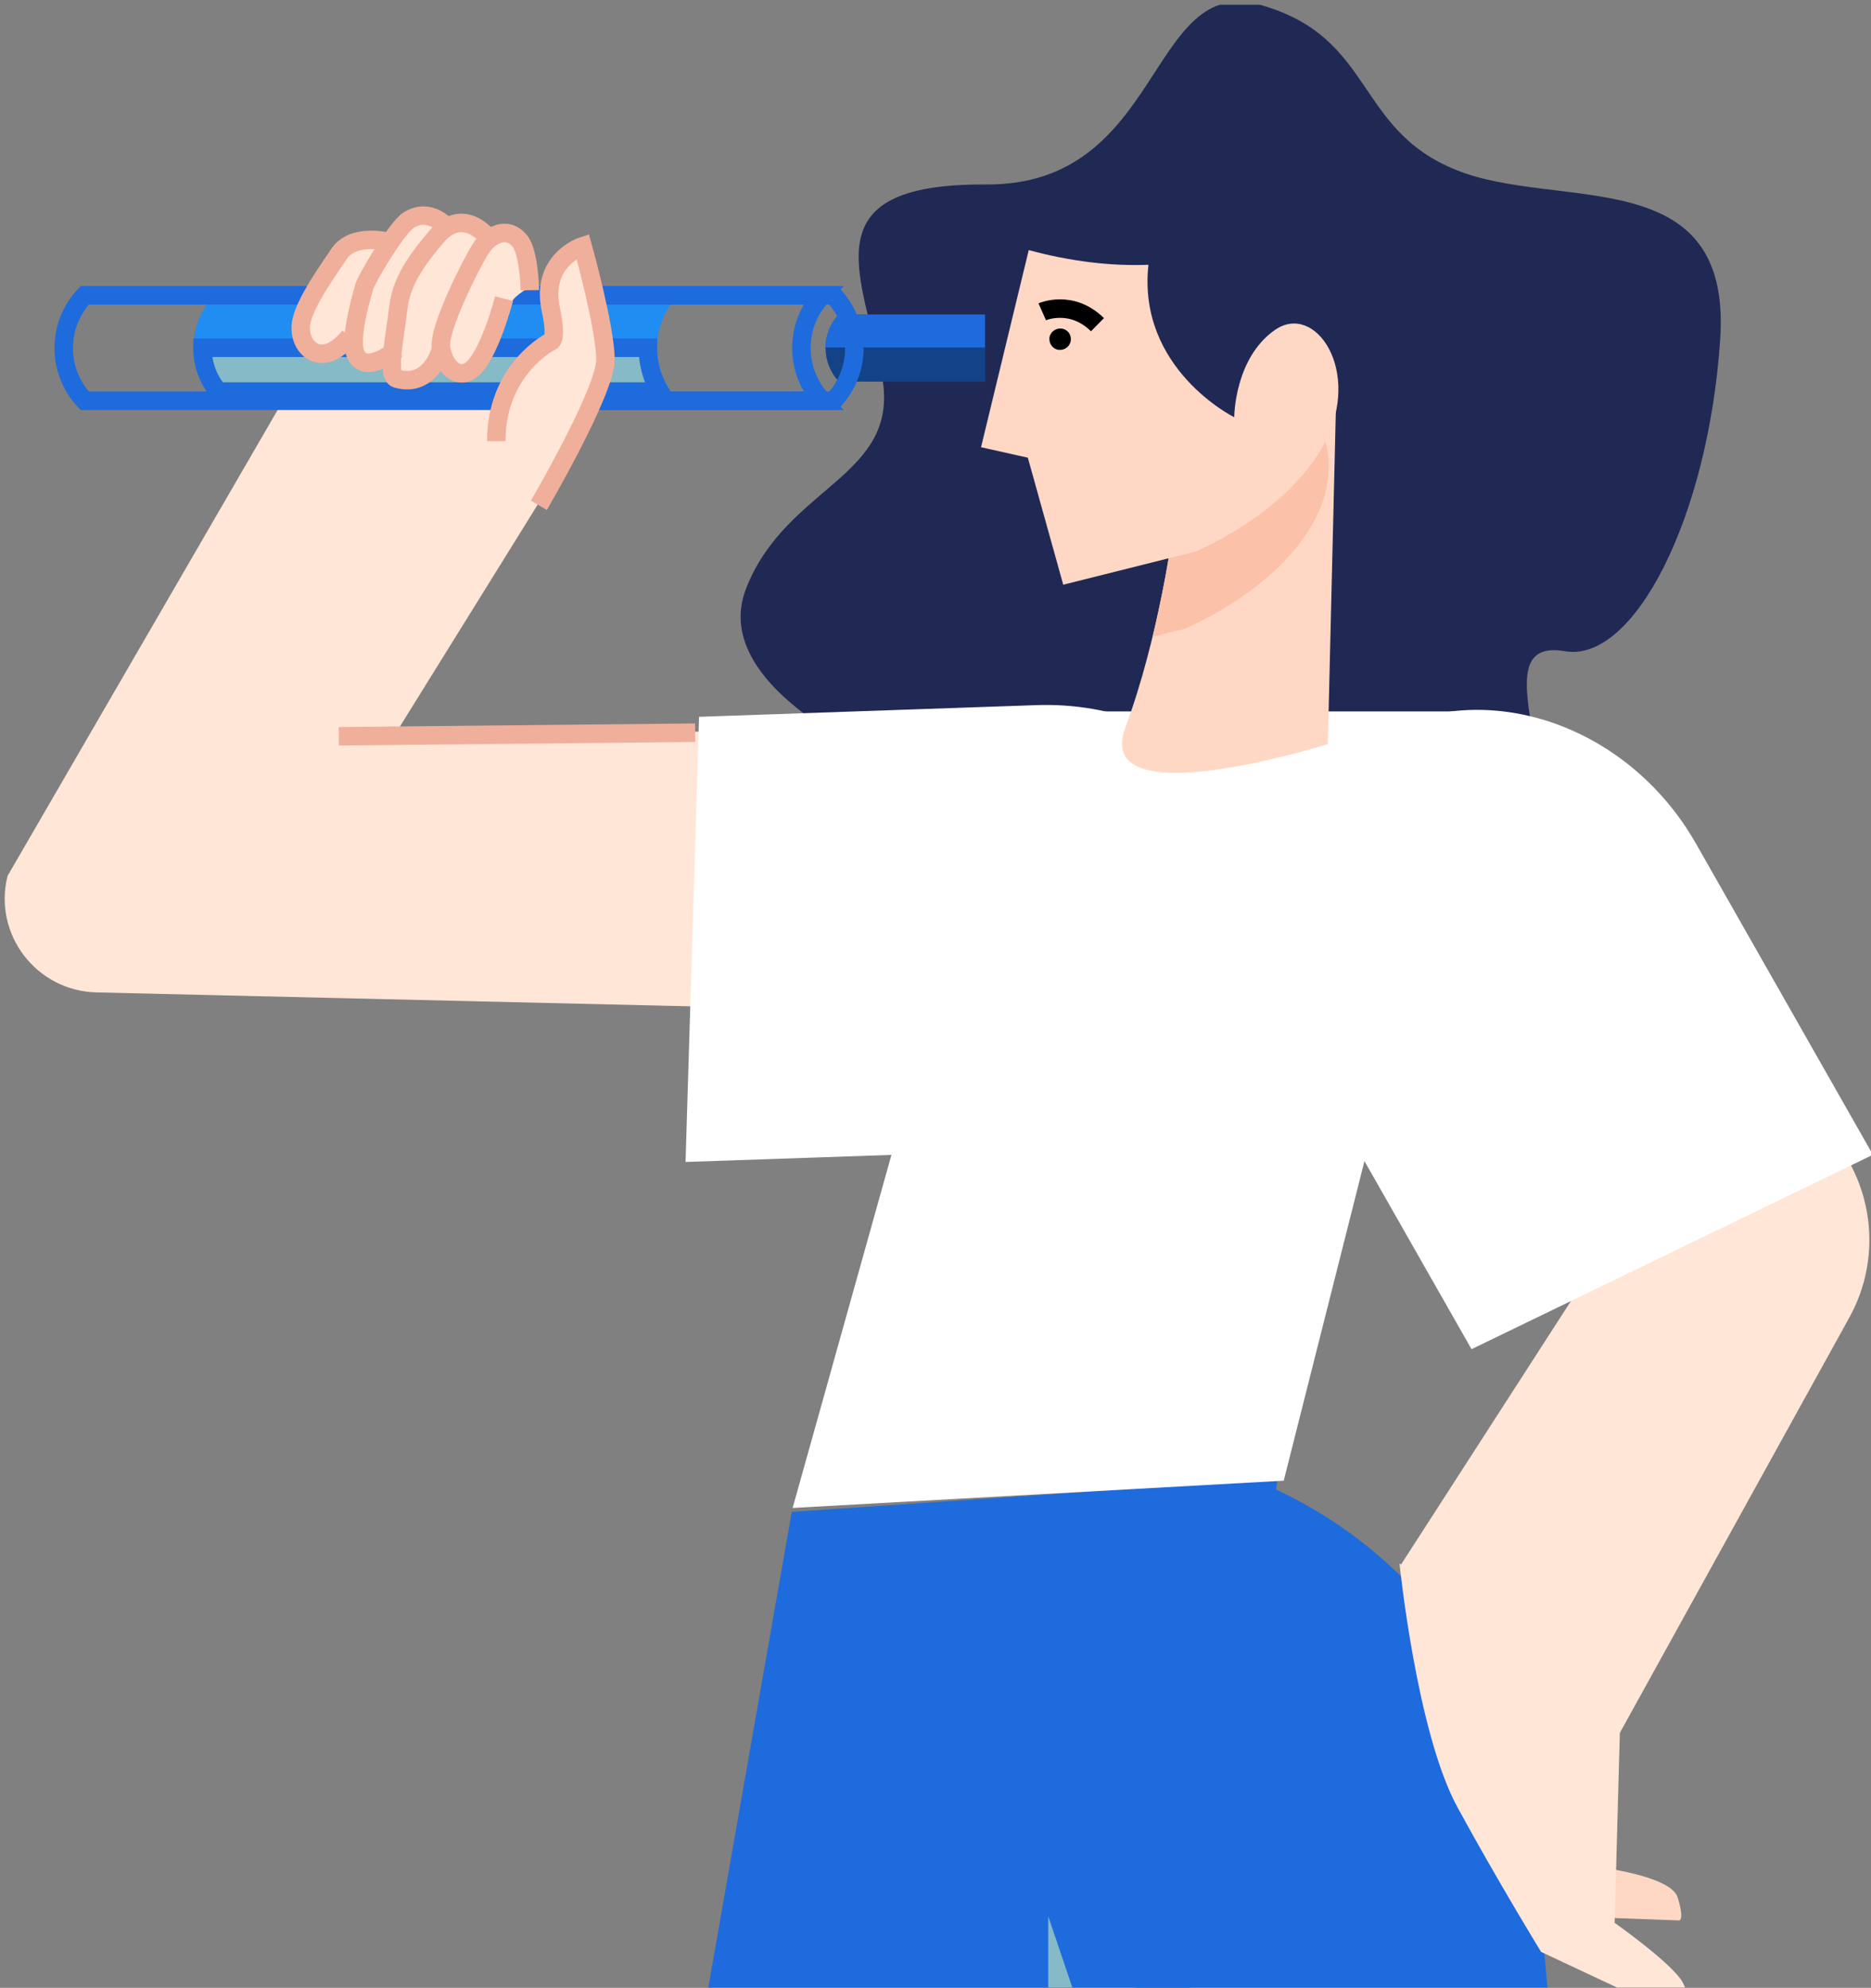
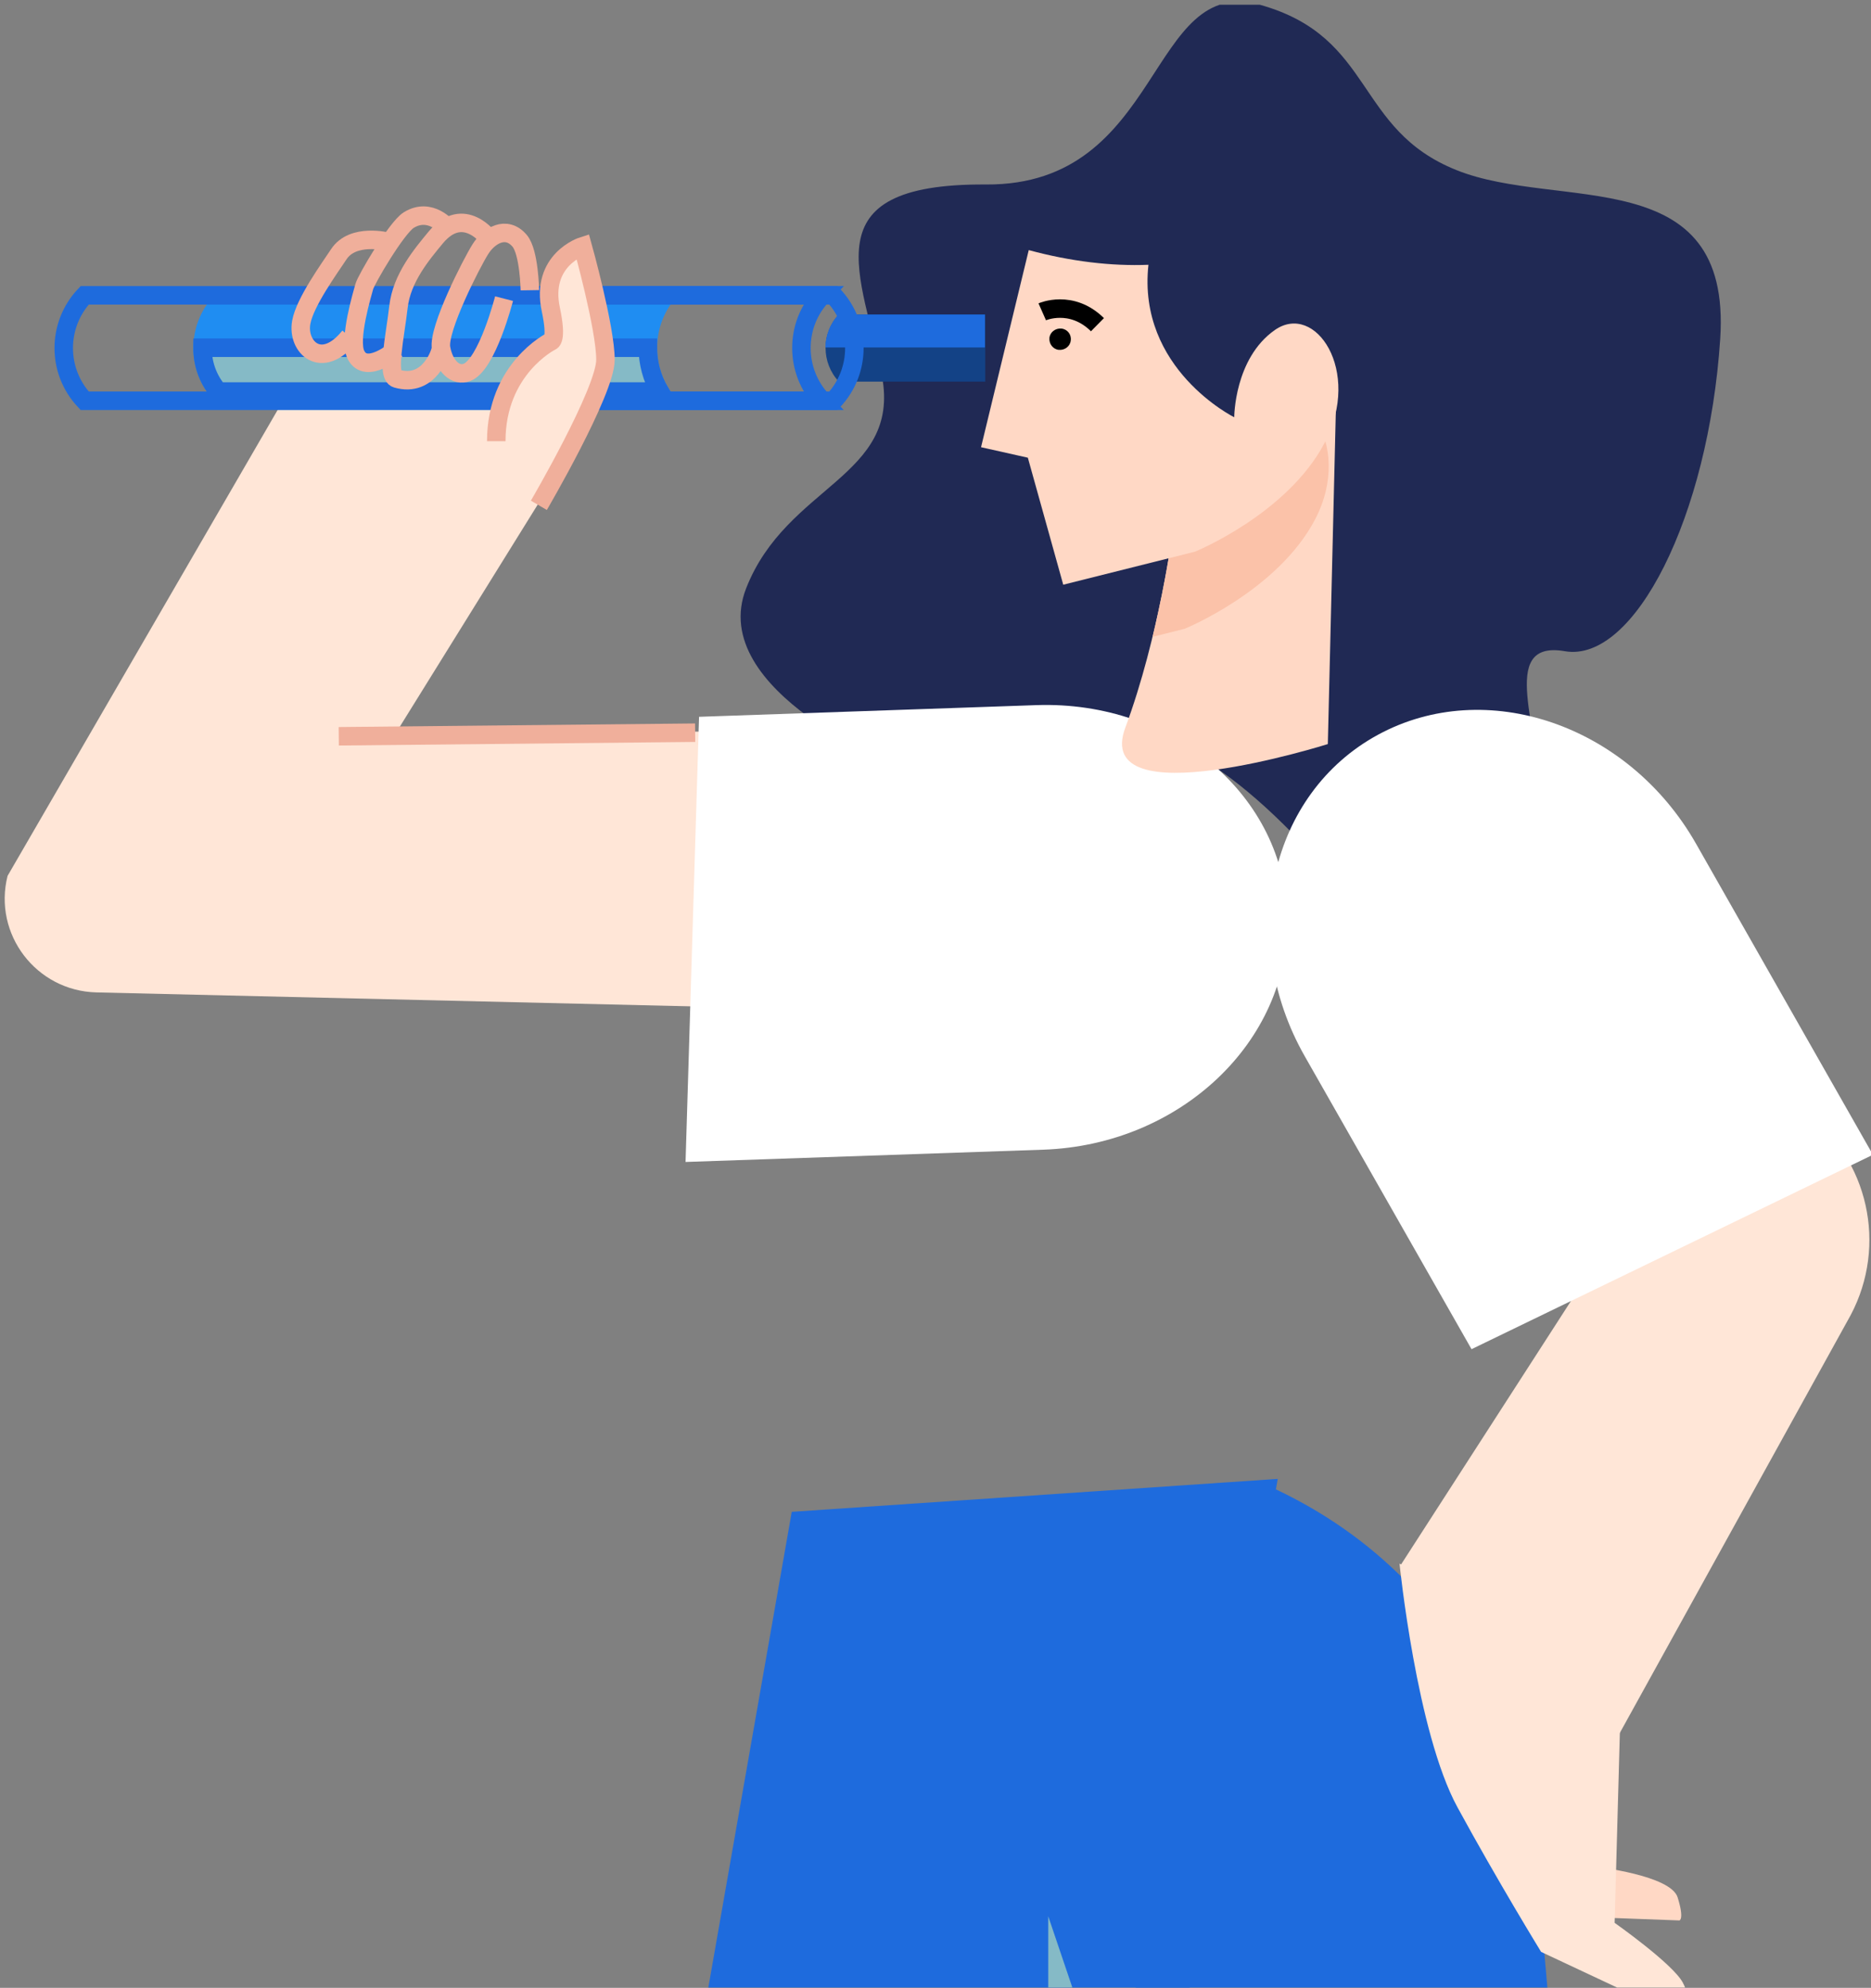
<svg xmlns="http://www.w3.org/2000/svg" width="369" height="392" viewBox="0 0 369 392" fill="none">
  <rect x="0" y="0" width="369" height="392" fill="#808080" stroke="none" />
  <g clip-path="url(#clip0_149_159)">
    <g clip-path="url(#clip1_149_159)">
      <path d="M153.605 144.129L139.82 198.534L19.006 195.699C7.173 195.403 -1.406 184.239 1.493 172.72L56.043 78.619L119.053 78.56L77.933 144.779L153.605 144.129Z" fill="#FFE6D7" />
      <path d="M177.626 151.395C177.626 151.395 139.169 136.391 147.156 116.011C155.143 95.631 177.626 94.096 173.958 74.247C170.23 54.399 159.167 36.146 194.429 36.382C229.691 36.619 226.259 -5.381 248.683 0.998C271.165 7.378 267.142 25.513 287.258 33.547C307.374 41.64 341.571 31.657 339.264 66.804C336.956 101.952 322.283 130.779 308.616 128.416C294.949 126.053 304.416 144.838 303.114 156.712C301.812 168.585 296.369 206.804 255.132 164.568C213.953 122.391 201.883 158.956 177.626 151.395Z" fill="#202954" />
      <path d="M135.205 229.134L137.867 141.353L204.369 139.049C231.348 138.104 253.534 157.007 253.889 181.167C254.303 205.387 232.768 225.767 205.788 226.712L135.205 229.134Z" fill="white" />
      <path d="M156.149 298.129L74.561 763.319H170.407L251.995 291.631" fill="#1E6BDD" />
      <path d="M206.732 377.876V549.775L207.62 548.239L226.789 437.125L206.732 377.876Z" fill="#85BAC6" />
      <path d="M256.549 764.205L222.411 374.095C222.056 372.559 220.755 368.484 217.027 366.711L251.639 293.699C296.545 314.965 302.343 360.036 302.816 365.116L302.875 365.648L337.131 757.176L256.549 764.205ZM222.352 373.268C222.352 373.327 222.352 373.505 222.411 373.682L222.352 373.268Z" fill="#1E6BDD" />
-       <path d="M291.515 140.23L253.177 291.986L156.324 297.361L175.849 227.598C175.849 227.598 143.545 194.045 175.849 167.167C208.152 140.29 208.152 140.29 208.152 140.29H291.515V140.23Z" fill="white" />
      <path d="M263.473 80.273L231.346 104.492C231.346 104.492 228.625 125.522 221.939 143.48C215.254 161.437 261.875 146.729 261.875 146.729L263.473 80.273Z" fill="#FFD8C5" />
      <path d="M233.657 123.986C233.657 123.986 252.057 116.484 259.393 102.366C263.298 94.864 262.47 87.539 259.689 83.108L241.526 96.813C241.526 97.167 241.526 97.404 241.526 97.404C241.526 97.404 241.348 97.345 241.052 97.167L231.349 104.492C231.349 104.492 230.107 113.944 227.326 125.581L233.657 123.986Z" fill="#FBC2A9" />
      <path d="M261.285 87.243C268.622 73.125 259.392 59.479 251.405 65.091C243.417 70.703 243.417 82.281 243.417 82.281C243.417 82.281 224.248 72.77 226.496 52.214C219.219 52.509 211.173 51.564 202.89 49.319L193.482 88.188L202.712 90.256L209.694 115.302L235.608 108.804C235.549 108.863 253.949 101.361 261.285 87.243Z" fill="#FFD8C5" />
      <path d="M205.553 61.488C205.553 61.488 211.292 58.948 216.439 64.028" stroke="black" stroke-width="3.646" stroke-miterlimit="10" />
      <path d="M211.171 67.159C211.053 68.281 209.988 69.108 208.804 68.99C207.68 68.872 206.852 67.809 206.97 66.627C207.089 65.505 208.154 64.678 209.337 64.796C210.52 64.914 211.348 65.977 211.171 67.159Z" fill="black" />
      <path d="M133.724 79.032C103.254 79.032 72.725 79.032 42.256 79.032C36.753 73.184 36.753 64.087 42.256 58.239C72.725 58.239 103.254 58.239 133.724 58.239C128.222 64.028 128.222 73.184 133.724 79.032Z" fill="#1F8DF2" />
      <path d="M127.739 68.569H127.768C127.766 71.549 128.553 74.544 130.11 77.209H129.977H129.798H129.62H129.441H129.263H129.084H128.905H128.727H128.548H128.37H128.191H128.013H127.834H127.655H127.477H127.298H127.12H126.941H126.763H126.584H126.405H126.227H126.048H125.87H125.691H125.512H125.334H125.155H124.977H124.798H124.619H124.441H124.262H124.084H123.905H123.726H123.548H123.369H123.191H123.012H122.833H122.655H122.476H122.298H122.119H121.94H121.762H121.583H121.405H121.226H121.047H120.869H120.69H120.511H120.333H120.154H119.976H119.797H119.618H119.44H119.261H119.082H118.904H118.725H118.547H118.368H118.189H118.011H117.832H117.653H117.475H117.296H117.118H116.939H116.76H116.582H116.403H116.224H116.046H115.867H115.688H115.51H115.331H115.152H114.974H114.795H114.617H114.438H114.259H114.081H113.902H113.723H113.545H113.366H113.187H113.009H112.83H112.651H112.473H112.294H112.115H111.937H111.758H111.579H111.401H111.222H111.043H110.865H110.686H110.507H110.329H110.15H109.971H109.793H109.614H109.435H109.257H109.078H108.899H108.721H108.542H108.363H108.185H108.006H107.827H107.649H107.47H107.291H107.113H106.934H106.755H106.577H106.398H106.219H106.041H105.862H105.683H105.505H105.326H105.147H104.969H104.79H104.611H104.432H104.254H104.075H103.896H103.718H103.539H103.36H103.182H103.003H102.824H102.646H102.467H102.288H102.11H101.931H101.752H101.573H101.395H101.216H101.037H100.859H100.68H100.501H100.323H100.144H99.965H99.787H99.608H99.429H99.25H99.072H98.893H98.714H98.536H98.357H98.178H98H97.821H97.642H97.463H97.285H97.106H96.927H96.749H96.57H96.391H96.213H96.034H95.855H95.677H95.498H95.319H95.14H94.962H94.783H94.604H94.425H94.247H94.068H93.889H93.711H93.532H93.353H93.175H92.996H92.817H92.638H92.46H92.281H92.102H91.924H91.745H91.566H91.388H91.209H91.03H90.851H90.673H90.494H90.315H90.137H89.958H89.779H89.6H89.422H89.243H89.064H88.886H88.707H88.528H88.35H88.171H87.992H87.813H87.635H87.456H87.277H87.099H86.92H86.741H86.562H86.384H86.205H86.026H85.848H85.669H85.49H85.311H85.133H84.954H84.775H84.597H84.418H84.239H84.061H83.882H83.703H83.525H83.346H83.167H82.988H82.81H82.631H82.452H82.273H82.095H81.916H81.737H81.559H81.38H81.201H81.023H80.844H80.665H80.487H80.308H80.129H79.95H79.772H79.593H79.414H79.236H79.057H78.878H78.7H78.521H78.342H78.163H77.985H77.806H77.627H77.449H77.27H77.091H76.912H76.734H76.555H76.376H76.198H76.019H75.84H75.662H75.483H75.304H75.126H74.947H74.768H74.59H74.411H74.232H74.053H73.875H73.696H73.517H73.339H73.16H72.981H72.803H72.624H72.445H72.266H72.088H71.909H71.731H71.552H71.373H71.194H71.016H70.837H70.658H70.48H70.301H70.122H69.944H69.765H69.586H69.408H69.229H69.05H68.872H68.693H68.514H68.336H68.157H67.978H67.799H67.621H67.442H67.263H67.085H66.906H66.728H66.549H66.37H66.192H66.013H65.834H65.656H65.477H65.298H65.12H64.941H64.762H64.584H64.405H64.226H64.047H63.869H63.69H63.512H63.333H63.154H62.976H62.797H62.618H62.44H62.261H62.082H61.904H61.725H61.546H61.368H61.189H61.01H60.832H60.653H60.474H60.296H60.117H59.939H59.76H59.581H59.403H59.224H59.045H58.867H58.688H58.51H58.331H58.152H57.974H57.795H57.616H57.438H57.259H57.08H56.902H56.723H56.544H56.366H56.187H56.009H55.83H55.651H55.473H55.294H55.116H54.937H54.758H54.58H54.401H54.222H54.044H53.865H53.687H53.508H53.329H53.151H52.972H52.794H52.615H52.436H52.258H52.079H51.901H51.722H51.543H51.365H51.186H51.008H50.829H50.65H50.472H50.293H50.115H49.936H49.758H49.579H49.4H49.222H49.043H48.865H48.686H48.507H48.329H48.15H47.972H47.793H47.614H47.436H47.257H47.079H46.9H46.722H46.543H46.365H46.186H46.007H45.829H45.65H45.472H45.293H45.115H44.936H44.758H44.579H44.4H44.222H44.043H43.865H43.686H43.508H43.329H43.151H43.07C40.952 74.713 39.925 71.661 39.943 68.569H40.02H40.199H40.377H40.556H40.734H40.913H41.091H41.27H41.449H41.627H41.806H41.984H42.163H42.341H42.52H42.699H42.877H43.056H43.234H43.413H43.591H43.77H43.949H44.127H44.306H44.484H44.663H44.841H45.02H45.199H45.377H45.556H45.734H45.913H46.091H46.27H46.449H46.627H46.806H46.984H47.163H47.342H47.52H47.699H47.877H48.056H48.235H48.413H48.592H48.77H48.949H49.128H49.306H49.485H49.663H49.842H50.021H50.199H50.378H50.556H50.735H50.914H51.092H51.271H51.45H51.628H51.807H51.985H52.164H52.343H52.521H52.7H52.879H53.057H53.236H53.414H53.593H53.772H53.95H54.129H54.308H54.486H54.665H54.843H55.022H55.201H55.379H55.558H55.737H55.915H56.094H56.273H56.451H56.63H56.809H56.987H57.166H57.344H57.523H57.702H57.88H58.059H58.238H58.416H58.595H58.774H58.952H59.131H59.31H59.488H59.667H59.846H60.024H60.203H60.382H60.56H60.739H60.918H61.096H61.275H61.454H61.632H61.811H61.99H62.168H62.347H62.526H62.704H62.883H63.062H63.24H63.419H63.598H63.776H63.955H64.134H64.312H64.491H64.67H64.848H65.027H65.206H65.384H65.563H65.742H65.921H66.099H66.278H66.457H66.635H66.814H66.993H67.171H67.35H67.529H67.707H67.886H68.065H68.243H68.422H68.601H68.779H68.958H69.137H69.316H69.494H69.673H69.852H70.03H70.209H70.388H70.566H70.745H70.924H71.102H71.281H71.46H71.638H71.817H71.996H72.175H72.353H72.532H72.711H72.889H73.068H73.247H73.425H73.604H73.783H73.962H74.14H74.319H74.498H74.676H74.855H75.034H75.212H75.391H75.57H75.749H75.927H76.106H76.285H76.463H76.642H76.821H76.999H77.178H77.357H77.536H77.714H77.893H78.072H78.25H78.429H78.608H78.787H78.965H79.144H79.323H79.501H79.68H79.859H80.037H80.216H80.395H80.574H80.752H80.931H81.11H81.288H81.467H81.646H81.825H82.003H82.182H82.361H82.539H82.718H82.897H83.075H83.254H83.433H83.612H83.79H83.969H84.148H84.326H84.505H84.684H84.862H85.041H85.22H85.399H85.577H85.756H85.935H86.114H86.292H86.471H86.65H86.828H87.007H87.186H87.364H87.543H87.722H87.9H88.079H88.258H88.437H88.615H88.794H88.973H89.151H89.33H89.509H89.688H89.866H90.045H90.224H90.402H90.581H90.76H90.939H91.117H91.296H91.475H91.653H91.832H92.011H92.189H92.368H92.547H92.725H92.904H93.083H93.262H93.44H93.619H93.798H93.976H94.155H94.334H94.513H94.691H94.87H95.049H95.227H95.406H95.585H95.763H95.942H96.121H96.299H96.478H96.657H96.836H97.014H97.193H97.372H97.55H97.729H97.908H98.086H98.265H98.444H98.623H98.801H98.98H99.159H99.337H99.516H99.695H99.873H100.052H100.231H100.409H100.588H100.767H100.945H101.124H101.303H101.481H101.66H101.839H102.018H102.196H102.375H102.554H102.732H102.911H103.09H103.268H103.447H103.626H103.804H103.983H104.162H104.34H104.519H104.698H104.876H105.055H105.234H105.412H105.591H105.77H105.948H106.127H106.306H106.484H106.663H106.842H107.02H107.199H107.378H107.556H107.735H107.914H108.092H108.271H108.45H108.628H108.807H108.986H109.164H109.343H109.522H109.7H109.879H110.058H110.236H110.415H110.593H110.772H110.951H111.129H111.308H111.487H111.665H111.844H112.023H112.201H112.38H112.559H112.737H112.916H113.094H113.273H113.452H113.63H113.809H113.988H114.166H114.345H114.524H114.702H114.881H115.059H115.238H115.417H115.595H115.774H115.953H116.131H116.31H116.488H116.667H116.846H117.024H117.203H117.381H117.56H117.739H117.917H118.096H118.275H118.453H118.632H118.81H118.989H119.168H119.346H119.525H119.703H119.882H120.061H120.239H120.418H120.596H120.775H120.954H121.132H121.311H121.489H121.668H121.847H122.025H122.204H122.382H122.561H122.739H122.918H123.097H123.275H123.454H123.632H123.811H123.99H124.168H124.347H124.525H124.704H124.882H125.061H125.239H125.418H125.597H125.775H125.954H126.132H126.311H126.489H126.668H126.847H127.025H127.204H127.382H127.561H127.739Z" fill="#85BAC6" stroke="#1E6BDD" stroke-width="3.646" />
      <path d="M194.311 62.02C186.205 62.02 173.544 62.02 165.438 62.02C161.948 65.741 161.948 71.53 165.438 75.252C173.544 75.252 186.205 75.252 194.311 75.252V62.02Z" fill="#134286" />
      <path d="M162.183 79.032C131.713 79.032 47.167 79.032 16.697 79.032C11.195 73.184 11.195 64.087 16.697 58.239C47.167 58.239 131.713 58.239 162.183 58.239C156.68 64.028 156.68 73.184 162.183 79.032Z" stroke="#1E6BDD" stroke-width="3.646" stroke-miterlimit="10" />
      <path d="M114.438 79.032C144.907 79.032 133.843 79.032 164.372 79.032C169.875 73.184 169.875 64.087 164.372 58.239C133.903 58.239 144.966 58.239 114.438 58.239" stroke="#1E6BDD" stroke-width="3.646" stroke-miterlimit="10" />
-       <path d="M67.165 49.142C69.709 48.61 72.253 48.02 74.797 47.488C74.797 47.488 76.631 47.842 78.229 46.07C79.826 44.298 80.24 41.699 84.086 42.644C87.932 43.589 93.02 44.652 94.203 45.007C95.387 45.361 98.345 45.007 100.416 46.365C102.546 47.724 104.853 55.935 104.794 56.289C104.735 56.644 101.658 57.944 100.83 59.716C100.001 61.488 95.801 72.889 93.197 73.007C90.594 73.066 88.405 72.77 87.873 71.648C87.34 70.585 86.038 72.711 84.027 73.597C82.015 74.424 81.66 75.606 79.767 74.602C77.815 73.597 77.223 71.589 76.335 71.235C75.389 70.88 73.141 72.298 71.721 71.412C70.301 70.467 69.058 68.99 68.94 68.635C68.881 68.281 67.106 69.226 64.976 69.226C62.846 69.226 61.13 69.876 60.243 67.986C59.414 66.036 58.645 62.551 61.663 58.18C64.739 53.631 67.165 49.142 67.165 49.142Z" fill="#FFE6D7" />
      <path d="M103.254 100.475L119.406 73.125C119.406 73.125 119.406 63.732 118.341 60.956C117.276 58.18 114.377 49.851 114.377 49.851C114.377 49.851 108.816 50.382 108.757 53.867C108.697 57.412 109.407 65.8 109.407 65.8C109.407 65.8 102.071 70.349 102.071 71.766C102.071 73.184 97.338 81.868 97.693 84.349C98.048 86.889 103.254 100.475 103.254 100.475Z" fill="#FFE6D7" />
      <path d="M99.41 58.889C99.41 58.889 96.097 71.825 92.133 73.42C89.885 74.306 87.637 72.298 86.986 68.635C86.335 64.914 93.021 51.859 94.737 49.142C96.393 46.483 99.825 44.357 102.487 47.488C104.38 49.732 104.499 57.234 104.499 57.234" stroke="#F0AF9B" stroke-width="3.646" stroke-miterlimit="10" />
      <path d="M96.51 47.133C96.51 47.133 91.481 40.221 85.978 46.778C83.198 50.145 79.234 54.812 78.583 60.542C77.932 66.272 76.157 74.07 78.228 74.66C84.736 76.551 86.984 69.285 86.984 68.635" stroke="#F0AF9B" stroke-width="3.646" stroke-miterlimit="10" />
      <path d="M88.227 44.888C88.227 44.888 84.855 40.753 80.595 43.412C78.169 44.947 72.194 55.167 71.839 56.526C71.484 57.884 68.703 66.922 70.182 69.935C72.194 74.07 78.169 68.931 78.169 68.931" stroke="#F0AF9B" stroke-width="3.646" stroke-miterlimit="10" />
      <path d="M76.454 47.665C76.454 47.665 69.591 45.893 66.811 50.146C64.976 52.922 60.125 59.598 59.415 63.555C58.527 68.458 63.438 73.184 68.94 66.332" stroke="#F0AF9B" stroke-width="3.646" stroke-miterlimit="10" />
      <path d="M106.274 99.648C106.274 99.648 119.409 77.201 119.409 70.939C119.409 64.677 114.912 48.551 114.912 48.551C114.912 48.551 106.511 51.209 108.641 61.074C109.943 67.218 108.641 67.336 108.641 67.336C108.641 67.336 97.873 72.711 97.873 87.007" stroke="#F0AF9B" stroke-width="3.646" stroke-miterlimit="10" />
      <path d="M282.524 153.581L356.066 219.269C368.491 228.602 372.277 245.556 365 259.319L317.668 344.973L276.194 308.703L312.994 251.64L254.48 193.631L282.524 153.581Z" fill="#FFE6D7" />
      <path d="M314.711 368.13C314.711 368.13 329.502 369.784 330.863 374.155C332.224 378.526 331.218 378.703 331.218 378.703L315.362 378.113L314.711 368.13Z" fill="#FFD8C5" />
      <path d="M276.016 308.349C276.016 308.349 279.388 341.606 287.434 356.374C295.481 371.142 303.941 384.906 303.941 384.906L332.518 398.315C332.518 398.315 333.879 394.593 331.867 390.931C329.855 387.209 318.437 379.176 318.437 379.176L319.797 329.792L276.016 308.349Z" fill="#FFE6D7" />
      <path d="M369.379 227.716L290.216 266.053L257.321 208.281C244.009 184.889 250.458 156.475 271.757 144.897C293.056 133.319 321.1 142.889 334.471 166.34L369.379 227.716Z" fill="white" />
      <path d="M66.811 145.192L137.098 144.483" stroke="#F0AF9B" stroke-width="3.646" stroke-miterlimit="10" />
      <path d="M162.777 68.517H194.253V62.02C186.147 62.02 173.486 62.02 165.381 62.02C163.665 63.851 162.837 66.155 162.777 68.517Z" fill="#1E6BDD" />
    </g>
  </g>
  <defs>
    <clipPath id="clip0_149_159">
      <rect width="369" height="391" fill="white" transform="translate(0 0.939)" />
    </clipPath>
    <clipPath id="clip1_149_159">
      <rect width="368.935" height="662.915" fill="white" transform="translate(0.186 0.541)" />
    </clipPath>
  </defs>
</svg>